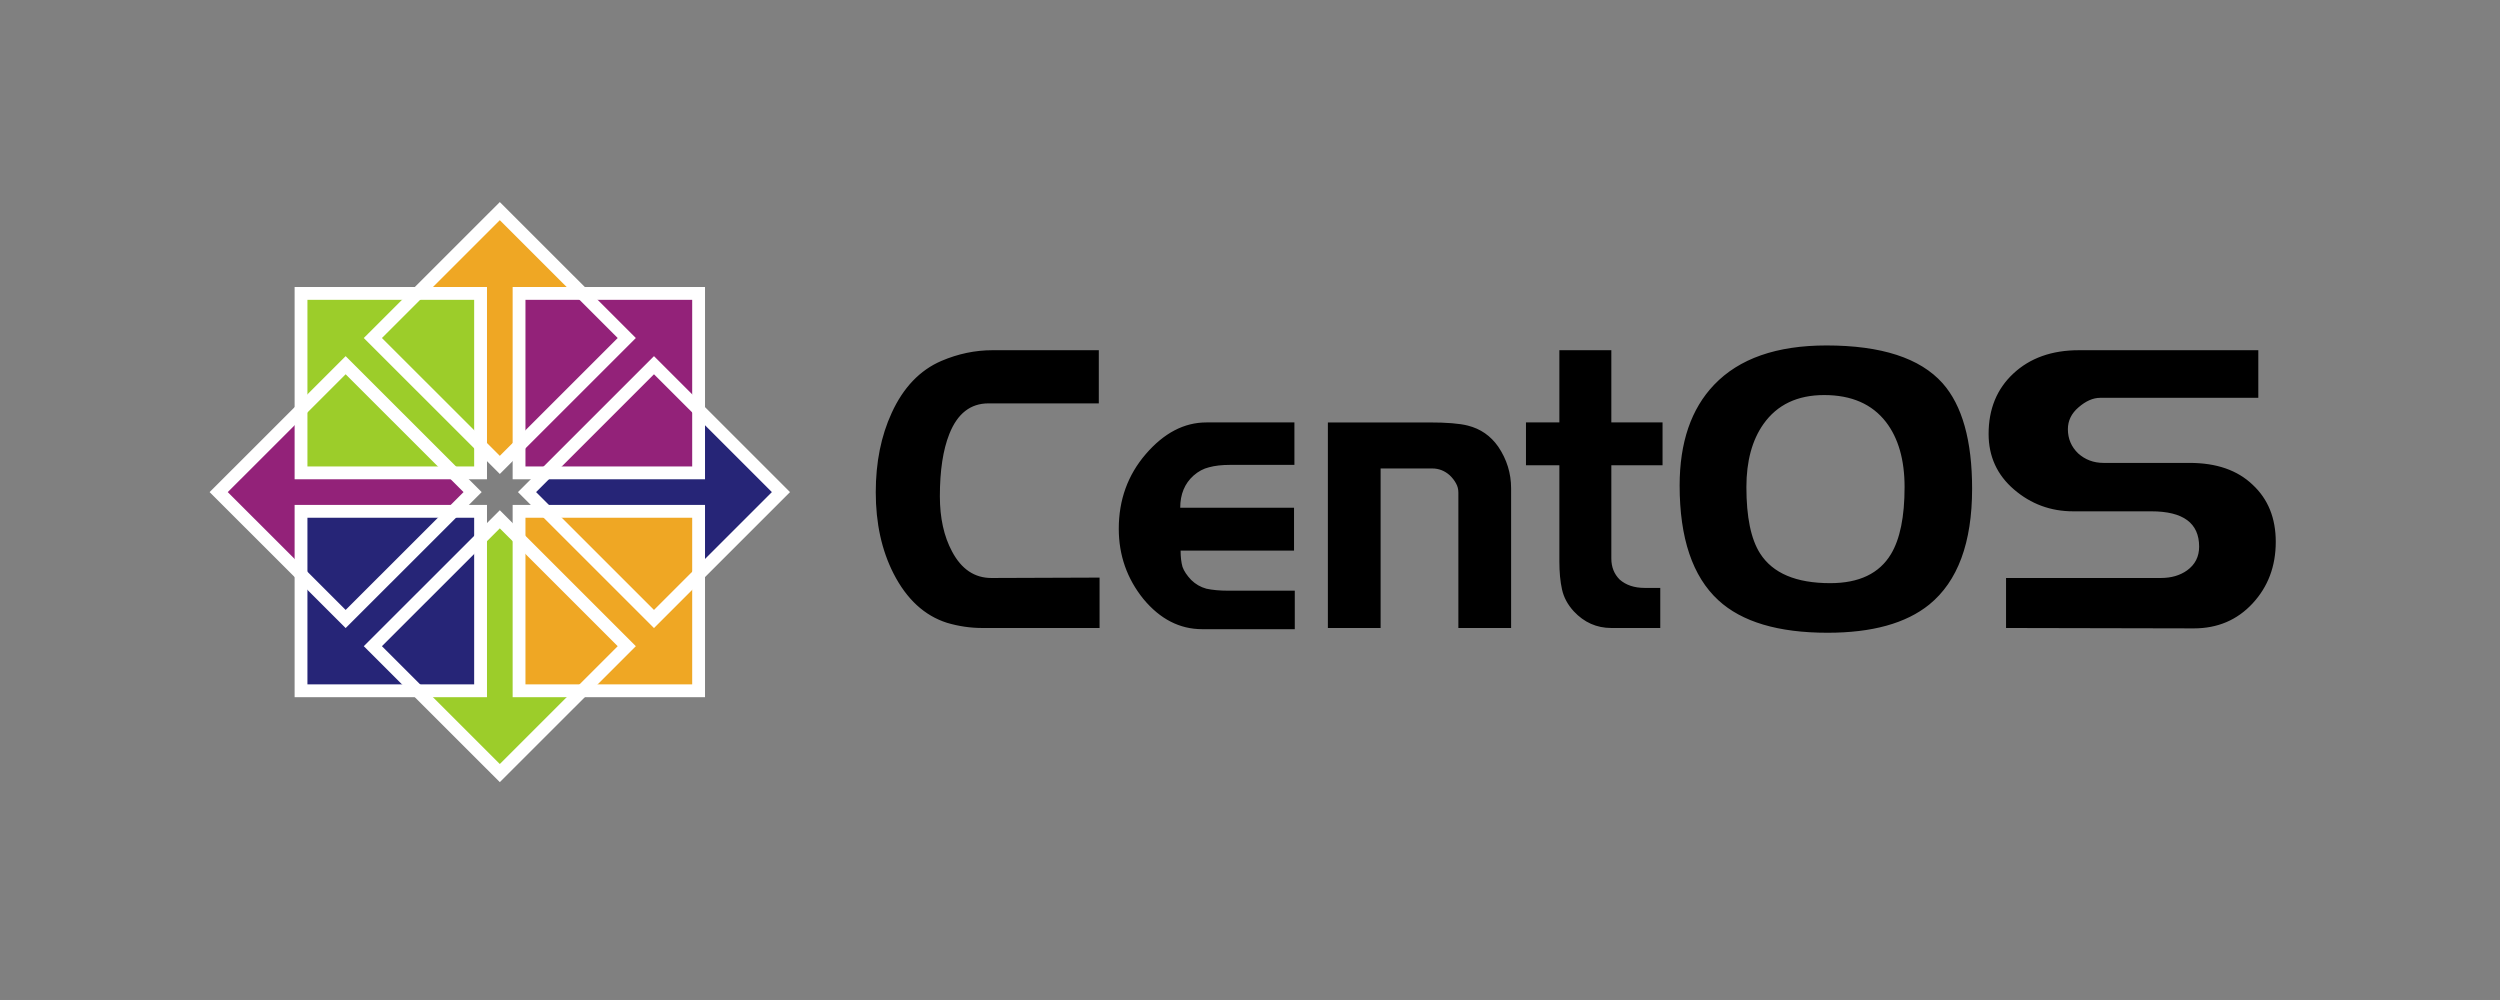
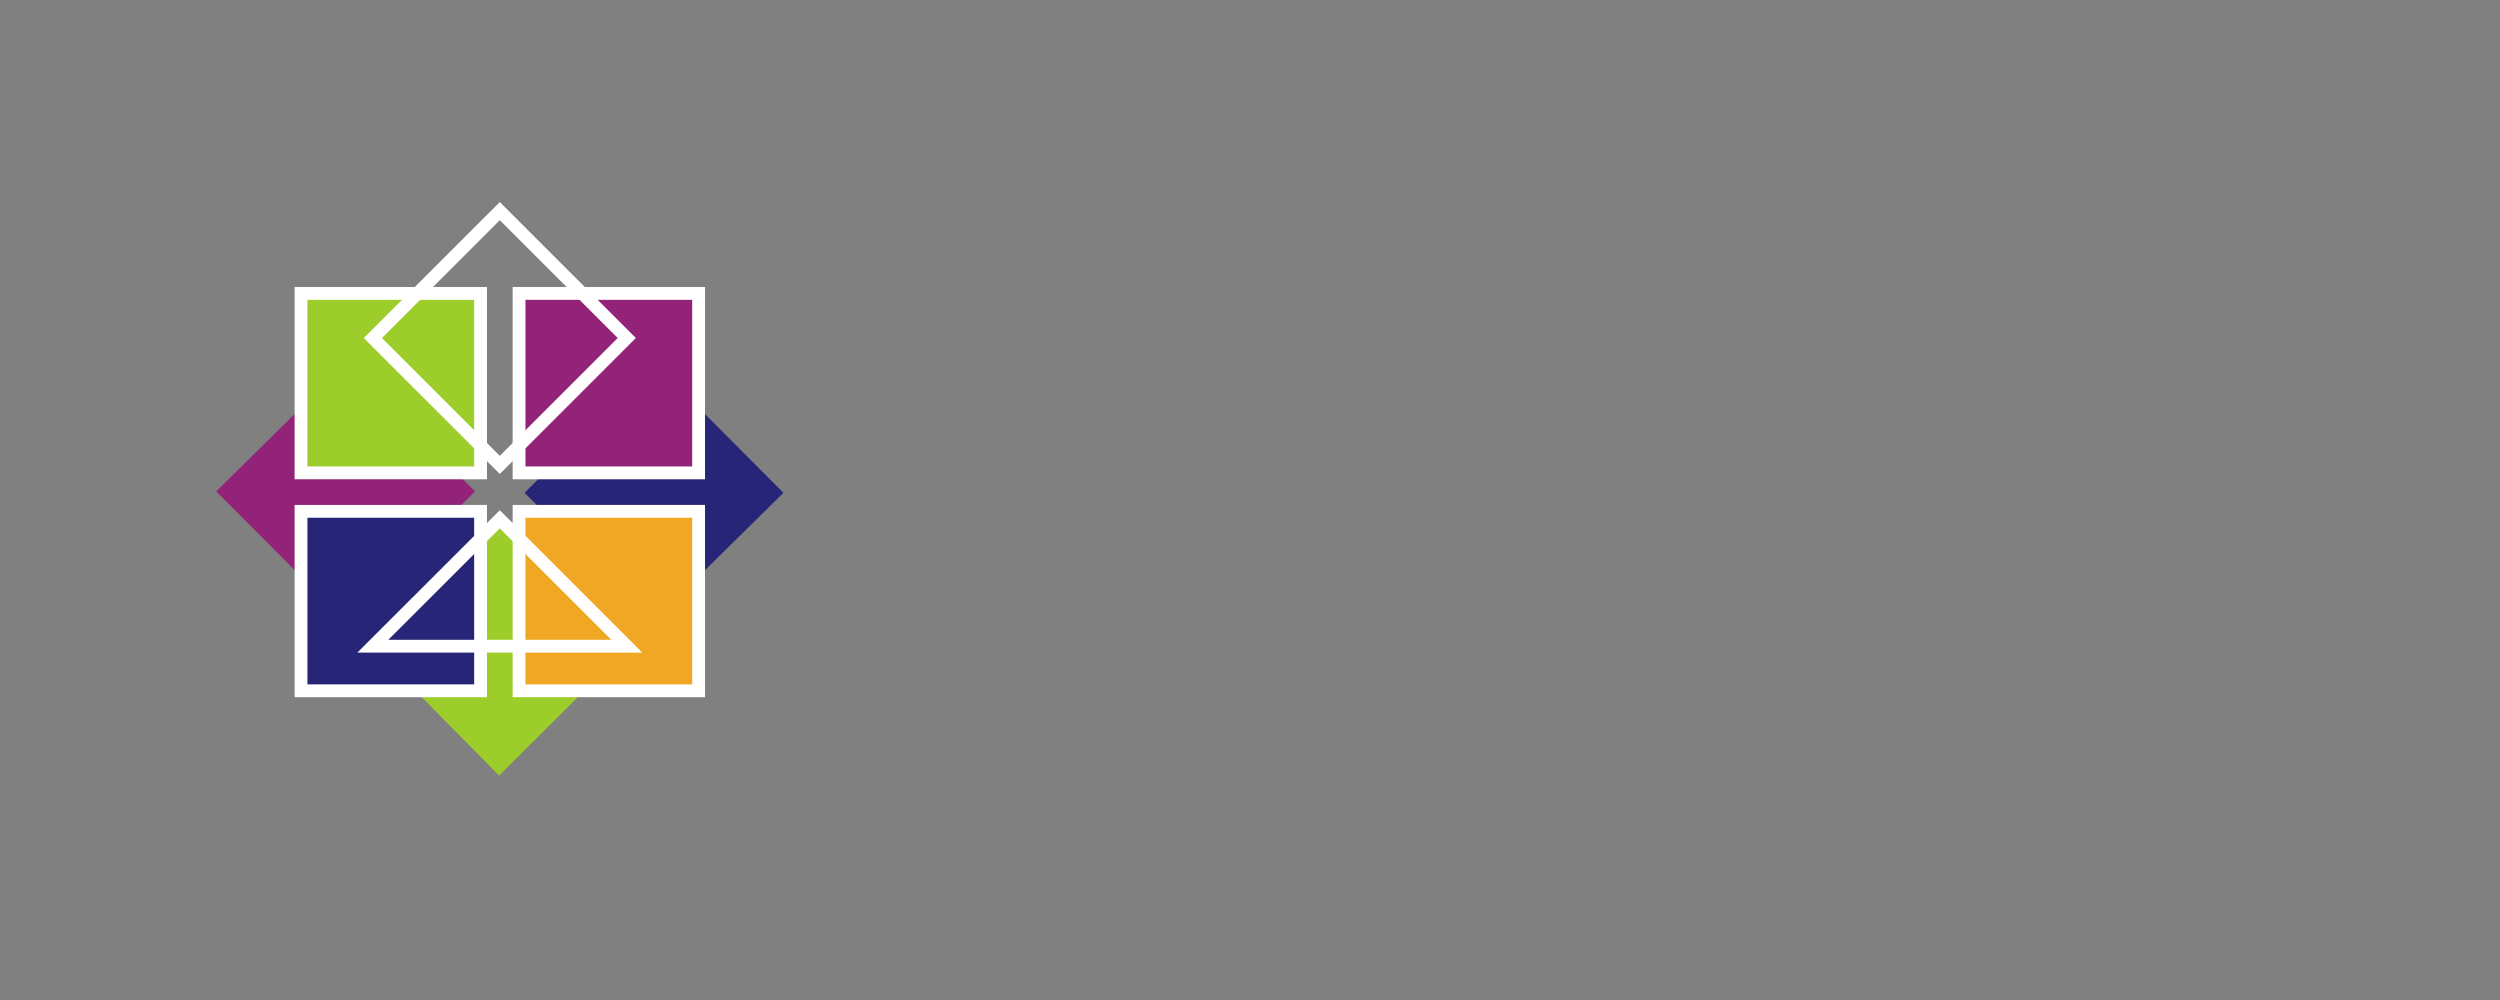
<svg xmlns="http://www.w3.org/2000/svg" xmlns:ns1="http://www.inkscape.org/namespaces/inkscape" xmlns:ns2="http://sodipodi.sourceforge.net/DTD/sodipodi-0.dtd" width="100" height="40" viewBox="0 0 26.458 10.583" id="svg5190" ns1:version="0.92.3 (2405546, 2018-03-11)" ns2:docname="centos.svg">
  <rect x="0" y="0" width="26.458" height="10.583" fill="#808080" stroke="none" />
  <defs id="defs5184">
    <style id="style3064" type="text/css">
   
    .fil0 {fill:#FA6E1C;fill-rule:nonzero}
   
  </style>
    <clipPath id="clipPath2999" clipPathUnits="userSpaceOnUse">
      <path id="path3001" d="M 0,792 H 1476.333 V 0 H 0 Z" ns1:connector-curvature="0" />
    </clipPath>
    <clipPath id="clipPath4429">
      <g id="g4431" transform="matrix(0.995,0,0,1,1.786,0)">
        <path ns1:connector-curvature="0" style="display:inline;overflow:visible;visibility:visible;fill:#efa724;fill-opacity:1;fill-rule:evenodd;stroke:none;stroke-width:30;marker:none" id="path4433" d="m 322.541,2800.938 -4.435,5.73 -4.435,-5.73 v -43.143 h -18.94 l 23.375,-25.537 23.131,25.537 h -18.696 z" />
      </g>
    </clipPath>
  </defs>
  <g ns1:label="Layer 1" ns1:groupmode="layer" id="layer1" transform="translate(0,-286.417)">
    <g id="layer1-2" transform="matrix(0.036,0,0,0.036,-0.994,272.048)">
      <g id="g5189" transform="matrix(1.001,0,0,1.009,-0.057,-6.185)">
        <rect style="fill:#ffffff;fill-opacity:0;stroke:none" id="rect5183" y="434.33" x="64.032" height="219.921" width="657.42" />
-         <path ns1:connector-curvature="0" style="font-style:normal;font-variant:normal;font-weight:200;font-stretch:normal;font-size:72.672px;line-height:125%;font-family:Denmark;-inkscape-font-specification:'Denmark Ultra-Light';text-align:start;writing-mode:lr-tb;text-anchor:start;display:inline;fill:#000000;fill-opacity:1;stroke:none" id="text5083-9" d="m 350.567,584.674 h -34.425 c -3.491,0 -6.944,-0.501 -10.361,-1.503 -6.61,-2.081 -11.846,-6.86 -15.708,-14.337 -3.491,-6.783 -5.236,-14.684 -5.236,-23.702 0,-8.71 1.56,-16.418 4.679,-23.124 3.416,-7.4 8.281,-12.448 14.594,-15.146 4.902,-2.081 9.915,-3.122 15.04,-3.122 h 31.194 v 15.493 h -32.419 c -5.273,8e-5 -9.098,2.968 -11.475,8.903 -1.857,4.625 -2.785,10.676 -2.785,18.152 0,6.321 1.188,11.678 3.565,16.071 2.748,5.164 6.61,7.747 11.586,7.747 l 31.751,-0.116 v 14.684 m 57.333,0.347 h -27.183 c -6.61,0 -12.366,-2.929 -17.268,-8.787 -4.828,-5.935 -7.241,-12.757 -7.241,-20.465 0,-8.402 2.637,-15.647 7.91,-21.736 5.347,-6.166 11.289,-9.25 17.825,-9.25 h 25.846 V 537.154 H 388.849 c -2.377,6e-5 -4.419,0.231 -6.127,0.694 -1.634,0.385 -3.157,1.195 -4.568,2.428 -2.6,2.312 -3.899,5.434 -3.899,9.365 h 33.422 v 12.487 h -33.311 c -3e-5,1.85 0.186,3.43 0.557,4.74 0.446,1.233 1.3,2.505 2.562,3.815 1.263,1.233 2.748,2.081 4.456,2.544 1.783,0.385 3.936,0.578 6.462,0.578 h 19.496 v 11.215 m 63.53,-0.347 h -15.486 v -39.426 c -5e-5,-1.002 -0.223,-1.888 -0.668,-2.659 -0.446,-0.848 -1.077,-1.657 -1.894,-2.428 -1.485,-1.31 -3.194,-1.965 -5.125,-1.966 h -15.151 v 46.479 h -15.486 v -59.891 h 29.634 c 5.273,4e-5 9.098,0.308 11.475,0.925 3.714,0.925 6.684,2.968 8.913,6.128 2.525,3.7 3.788,7.747 3.788,12.14 v 40.698 m 44.476,-47.404 h -15.04 v 27.171 c -10e-6,2.467 0.817,4.509 2.451,6.128 1.857,1.619 4.308,2.428 7.353,2.428 h 4.568 v 11.678 h -14.371 c -4.308,0 -7.984,-1.619 -11.029,-4.856 -1.783,-1.927 -2.934,-4.047 -3.454,-6.359 -0.52,-2.312 -0.78,-5.049 -0.78,-8.209 v -27.98 h -9.804 v -12.487 h 9.804 v -21.043 h 15.263 v 21.043 h 15.04 v 12.487 m 90.913,6.822 c -1.1e-4,15.724 -4.196,26.978 -12.589,33.761 -6.833,5.473 -16.785,8.209 -29.857,8.209 -14.483,0 -25.178,-3.16 -32.085,-9.481 -7.576,-6.937 -11.363,-18.075 -11.363,-33.414 0,-12.564 3.379,-22.353 10.138,-29.367 7.353,-7.631 18.345,-11.446 32.976,-11.446 16.117,6e-5 27.48,3.661 34.09,10.984 5.793,6.475 8.69,16.726 8.69,30.755 m -19.83,-0.462 c -6e-5,-7.939 -1.82,-14.26 -5.459,-18.962 -4.085,-5.241 -10.138,-7.862 -18.159,-7.862 -7.873,9e-5 -13.814,2.813 -17.825,8.44 -3.342,4.702 -5.013,10.83 -5.013,18.384 -2e-5,8.71 1.337,15.146 4.011,19.308 3.713,5.781 10.584,8.671 20.61,8.671 8.467,3e-5 14.409,-2.813 17.825,-8.44 2.674,-4.394 4.011,-10.907 4.011,-19.54 M 695.994,559.585 c -9e-5,7.091 -2.265,13.065 -6.796,17.921 -4.531,4.856 -10.287,7.284 -17.268,7.284 l -55.146,-0.116 V 570.106 h 45.454 c 3.045,3e-5 5.607,-0.732 7.687,-2.197 2.377,-1.696 3.565,-4.008 3.565,-6.937 -5e-5,-6.86 -4.679,-10.29 -14.037,-10.29 h -22.95 c -6.61,2e-5 -12.403,-2.12 -17.379,-6.359 -4.976,-4.239 -7.464,-9.635 -7.464,-16.187 0,-7.245 2.414,-13.103 7.241,-17.574 4.902,-4.548 11.326,-6.821 19.273,-6.822 h 52.695 v 13.874 h -46.457 c -2.08,7e-5 -4.196,0.925 -6.35,2.775 -2.08,1.773 -3.119,3.893 -3.119,6.359 -2e-5,2.775 1.003,5.126 3.008,7.053 2.08,1.85 4.568,2.775 7.464,2.775 h 25.289 c 7.873,4e-5 14.037,2.12 18.494,6.359 4.53,4.162 6.796,9.712 6.796,16.649" />
        <g id="g3664" transform="matrix(1.063,0,0,1.054,198.765,-518.475)">
          <g id="g12802" transform="rotate(-90,-298.52,1636)">
            <g id="g12804" transform="translate(16.28,-899.167)">
              <g id="g12806" transform="matrix(1.067,0,0,1,-26.936,-4.1328125e-5)">
                <path ns1:connector-curvature="0" style="display:inline;overflow:visible;visibility:visible;fill:#932279;fill-opacity:1;fill-rule:evenodd;stroke:none;stroke-width:30;marker:none" id="path12808" d="m 323.367,2798.161 -5.406,5.801 -5.406,-5.801 v -40.826 h -18.013 l 23.419,-24.898 23.025,24.898 h -17.619 z" />
              </g>
              <g id="g12812" clip-path="url(#clipPath4429)" transform="matrix(1.072,0,0,1,-28.851,-4.1328125e-5)" />
            </g>
          </g>
          <g id="g12768" transform="translate(-351.307,-902.558)">
            <g id="g12770" transform="translate(16.28,-899.167)">
              <g id="g12772" transform="matrix(1.067,0,0,1,-26.936,-4.1328125e-5)">
-                 <path ns1:connector-curvature="0" style="display:inline;overflow:visible;visibility:visible;fill:#efa724;fill-opacity:1;fill-rule:evenodd;stroke:none;stroke-width:30;marker:none" id="path12774" d="m 323.367,2798.161 -5.406,5.801 -5.406,-5.801 v -40.826 h -18.013 l 23.419,-24.898 23.025,24.898 h -17.619 z" />
-               </g>
+                 </g>
              <g id="g12778" clip-path="url(#clipPath4429)" transform="matrix(1.072,0,0,1,-28.851,-4.1328125e-5)" />
            </g>
          </g>
          <g id="g12780" transform="rotate(90,1045.482,1742.417)">
            <g id="g12782" transform="matrix(1.067,0,0,1,-26.936,-4.1328125e-5)">
              <path ns1:connector-curvature="0" style="display:inline;overflow:visible;visibility:visible;fill:#262577;fill-opacity:1;fill-rule:evenodd;stroke:none;stroke-width:30;marker:none" id="path12784" d="m 323.367,2798.161 -5.406,5.801 -5.406,-5.801 v -40.826 h -18.013 l 23.419,-24.898 23.025,24.898 h -17.619 z" />
            </g>
            <g id="g12788" clip-path="url(#clipPath4429)" transform="matrix(1.072,0,0,1,-28.851,-4.1328125e-5)" />
          </g>
          <g id="g12790" transform="rotate(180,152.759,1460.347)">
            <g id="g12792" transform="translate(16.28,-899.167)">
              <g id="g12794" transform="matrix(1.067,0,0,1,-26.936,-4.1328125e-5)">
                <path ns1:connector-curvature="0" style="display:inline;overflow:visible;visibility:visible;fill:#9ccd2a;fill-opacity:1;fill-rule:evenodd;stroke:none;stroke-width:30;marker:none" id="path12796" d="m 323.367,2798.161 -5.406,5.801 -5.406,-5.801 v -40.826 h -18.013 l 23.419,-24.898 23.025,24.898 h -17.619 z" />
              </g>
              <g id="g12800" clip-path="url(#clipPath4429)" transform="matrix(1.072,0,0,1,-28.851,-4.1328125e-5)" />
            </g>
          </g>
          <g id="g12742" transform="translate(-749.8,-1331.643)">
            <path ns1:connector-curvature="0" style="fill:#9ccd2a;fill-opacity:1;stroke:#ffffff;stroke-width:3.543;stroke-linecap:butt;stroke-linejoin:miter;stroke-miterlimit:4;stroke-dashoffset:0;stroke-opacity:1" id="rect12744" d="m 671.984,2285.789 h 49.606 v 49.606 h -49.606 z" />
            <path ns1:connector-curvature="0" style="fill:#932279;fill-opacity:1;stroke:#ffffff;stroke-width:3.543;stroke-linecap:butt;stroke-linejoin:miter;stroke-miterlimit:4;stroke-dashoffset:0;stroke-opacity:1" id="rect12746" d="m 732.221,2285.789 h 49.606 v 49.606 h -49.606 z" />
            <path ns1:connector-curvature="0" style="fill:#efa724;fill-opacity:1;stroke:#ffffff;stroke-width:3.543;stroke-linecap:butt;stroke-linejoin:miter;stroke-miterlimit:4;stroke-dashoffset:0;stroke-opacity:1" id="rect12748" d="m 732.221,2346.026 h 49.606 v 49.606 h -49.606 z" />
            <path ns1:connector-curvature="0" style="fill:#262577;fill-opacity:1;stroke:#ffffff;stroke-width:3.543;stroke-linecap:butt;stroke-linejoin:miter;stroke-miterlimit:4;stroke-dashoffset:0;stroke-opacity:1" id="rect12750" d="m 671.984,2346.026 h 49.606 v 49.606 h -49.606 z" />
          </g>
-           <path ns1:connector-curvature="0" style="fill:none;stroke:#ffffff;stroke-width:3.543;stroke-linecap:butt;stroke-linejoin:miter;stroke-miterlimit:4;stroke-dashoffset:0;stroke-opacity:1" id="rect12760" transform="rotate(-45)" d="m -784.629,642.409 h 49.606 v 49.606 h -49.606 z" />
          <path ns1:connector-curvature="0" style="fill:none;stroke:#ffffff;stroke-width:3.543;stroke-linecap:butt;stroke-linejoin:miter;stroke-miterlimit:4;stroke-dasharray:none;stroke-dashoffset:0;stroke-opacity:1" id="rect12762" transform="rotate(-45)" d="m -724.392,642.409 h 49.606 v 49.606 h -49.606 z" />
-           <path ns1:connector-curvature="0" style="fill:none;stroke:#ffffff;stroke-width:3.543;stroke-linecap:butt;stroke-linejoin:miter;stroke-miterlimit:4;stroke-dashoffset:0;stroke-opacity:1" id="rect12764" d="m -15.378,1009.068 35.077,-35.077 35.077,35.077 -35.077,35.077 z" />
-           <path ns1:connector-curvature="0" style="fill:none;stroke:#ffffff;stroke-width:3.543;stroke-linecap:butt;stroke-linejoin:miter;stroke-miterlimit:4;stroke-dashoffset:0;stroke-opacity:1" id="rect12766" transform="rotate(-45)" d="m -784.629,702.645 h 49.606 v 49.606 h -49.606 z" />
+           <path ns1:connector-curvature="0" style="fill:none;stroke:#ffffff;stroke-width:3.543;stroke-linecap:butt;stroke-linejoin:miter;stroke-miterlimit:4;stroke-dashoffset:0;stroke-opacity:1" id="rect12766" transform="rotate(-45)" d="m -784.629,702.645 h 49.606 v 49.606 z" />
        </g>
      </g>
    </g>
  </g>
</svg>